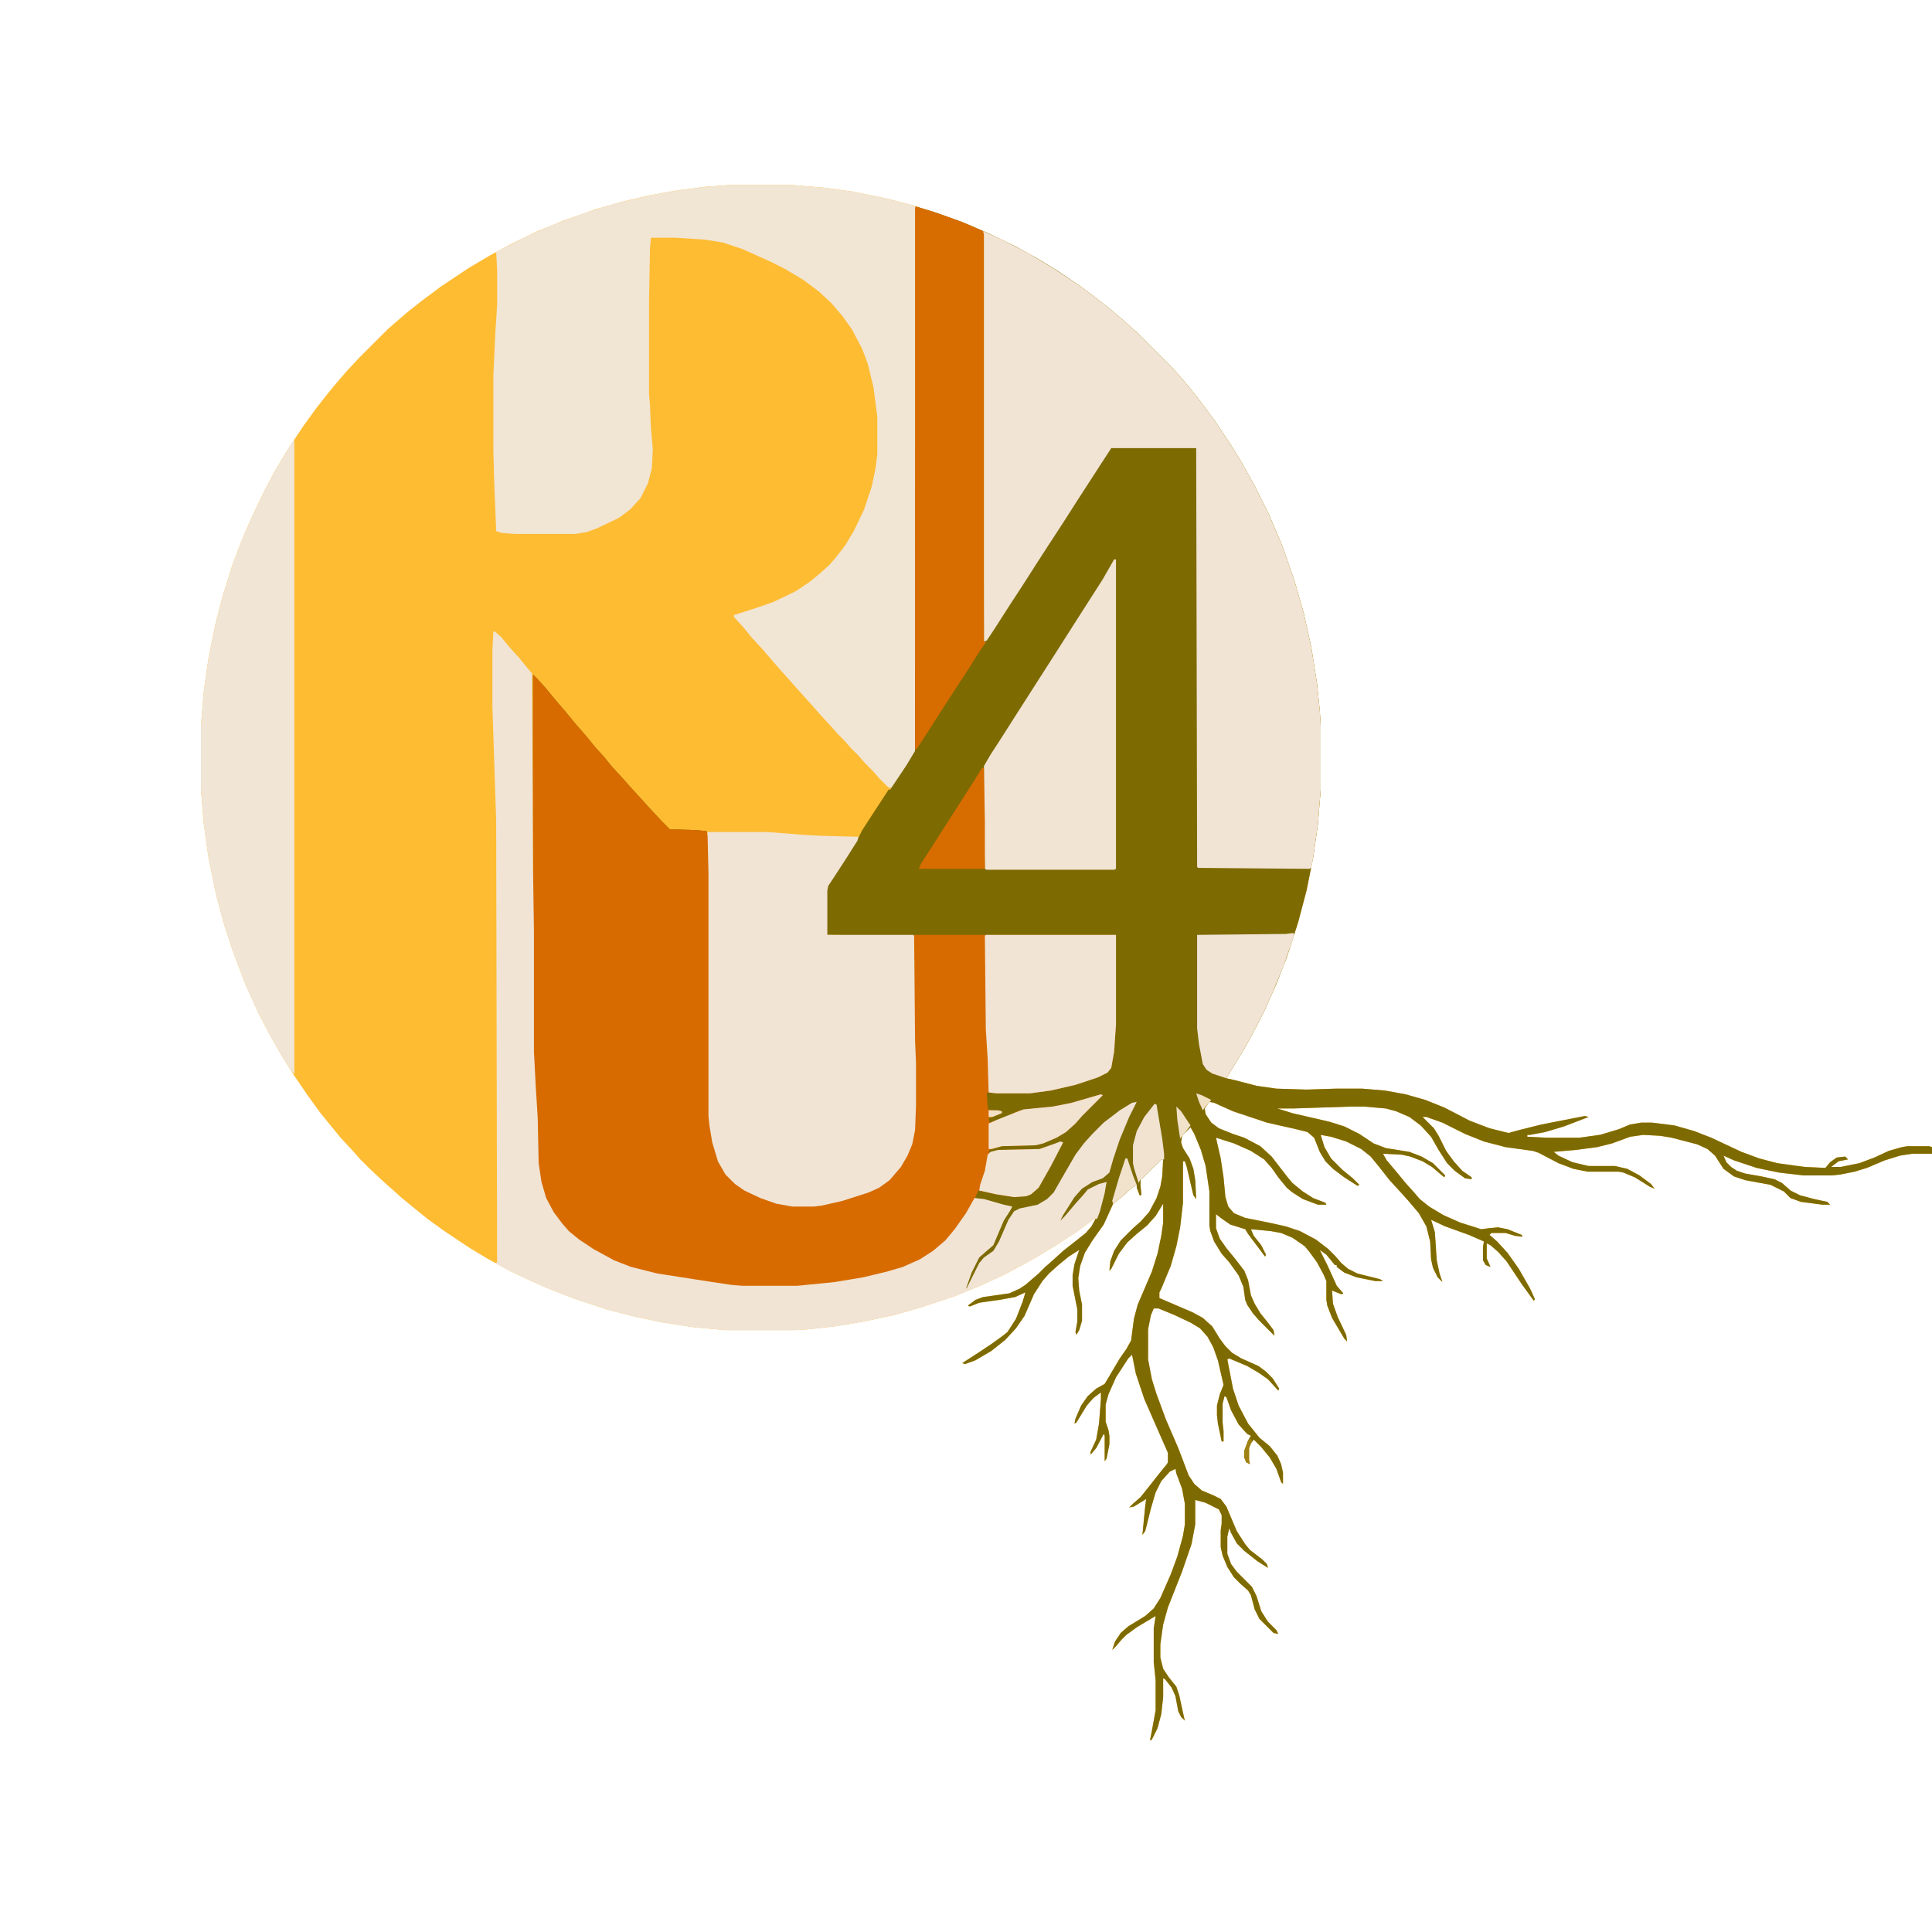
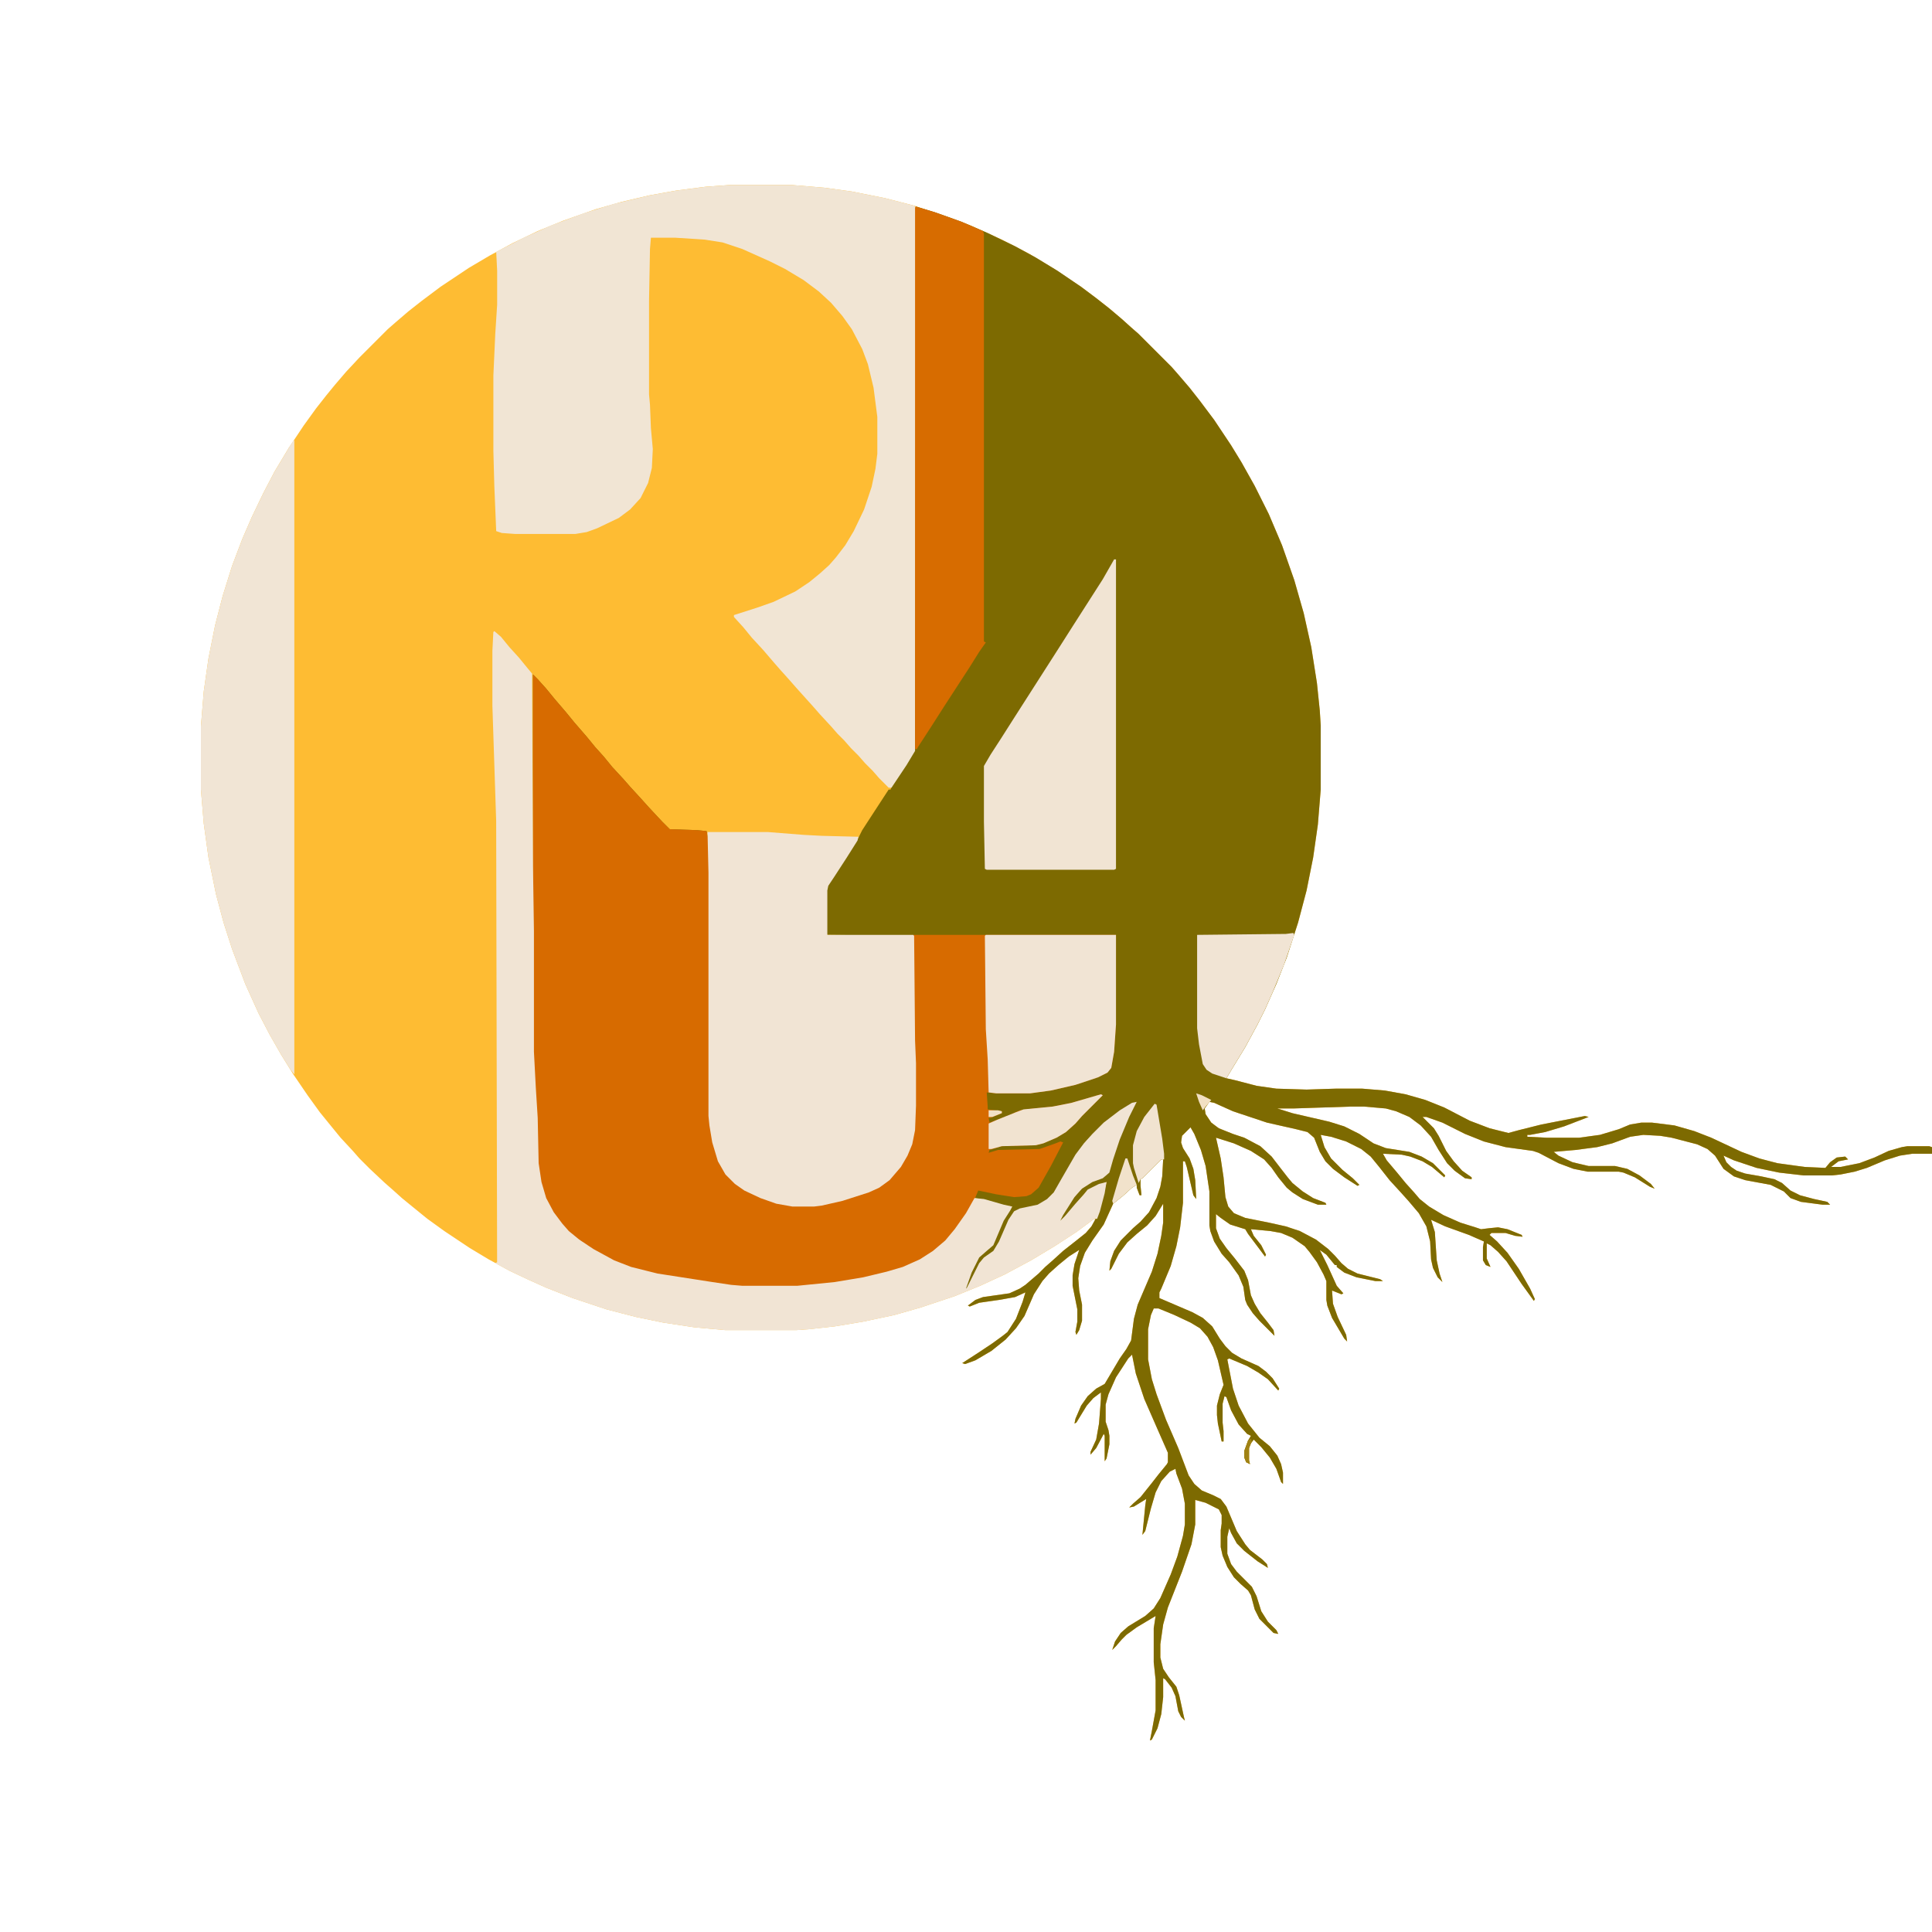
<svg xmlns="http://www.w3.org/2000/svg" data-bbox="213 196 1835 1649" height="2048" width="2048" viewBox="0 0 2048 2048" data-type="ugc">
  <g>
    <path fill="#FEBC33" d="M775 196h63l36 3 29 4 35 7 31 8 36 12 24 9 33 15 29 15 28 17 27 18 16 12 14 11 13 11 10 9 8 7 35 35 7 8 12 14 11 14 15 20 18 27 11 18 14 25 15 30 14 33 13 37 10 35 8 36 6 38 3 29 1 16v68l-3 37-5 35-7 35-9 34-12 37-11 28-12 27-8 16-13 24-14 23-6 10 9 2 23 6 21 3 32 1 31-1h28l24 2 22 4 21 6 20 8 27 14 21 8 20 5 11-3 24-6 46-9 4 1-26 10-20 6-16 3h-3v2l20 1h35l22-3 20-6 12-5 12-2h11l24 3 21 6 18 7 32 15 19 7 19 5 29 4 22 1 5-6 7-5 9-1 3 3-10 2-8 6h10l20-4 16-6 15-7 14-4 6-1h23l3 1v7h-21l-13 2-16 5-19 8-13 4-15 3-9 1h-30l-26-3-24-5-24-8-11-5 3 7 5 5 6 4 9 3 17 3 14 3 8 4 9 8 10 5 15 4 14 3 3 3h-8l-23-3-11-4-7-7-14-7-27-5-12-4-11-8-9-14-8-7-11-5-27-7-12-2-18-1-14 2-19 7-16 4-23 3-23 2 5 4 15 7 17 4h28l13 3 13 7 12 9 4 5-5-2-16-10-12-5-5-1h-33l-15-3-16-6-21-11-6-2-29-4-23-6-20-8-24-12-17-6h-4l12 12 5 8 8 16 8 11 9 10 10 7v2l-7-1-11-8-8-8-9-14-8-14-11-12-12-9-14-6-11-3-23-2h-14l-61 2h-17l16 5 39 9 16 5 16 8 15 10 13 5 25 4 13 5 12 7 13 13-1 2-13-11-10-6-13-5-9-2-20-1 4 7 11 13 9 11 9 10 6 7 10 8 15 9 18 8 16 5 6 2 8-1 10-1 10 2 15 6 1 2-8-1-10-3h-15l-2 2 8 7 11 12 12 17 12 21 5 11-1 2-13-18-16-24-9-10-8-7-4-2v16l4 9-5-2-3-5v-14l1-6-16-7-25-9-15-7 4 13 2 30 3 14 3 9-5-5-5-10-2-9-1-19-4-16-8-14-11-13-9-10-11-12-11-14-9-11-10-8-16-8-16-5-11-2 4 13 7 12 12 12 11 9 7 7-2 1-14-9-12-9-8-8-6-10-6-15-7-6-12-3-31-7-36-12-20-9-5-1-5 7 1 6 6 9 8 6 15 6 12 4 17 9 12 11 10 13 7 9 5 6 11 9 11 7 13 5 1 2h-9l-16-6-11-7-6-5-9-11-7-10-8-9-14-9-18-8-19-6 5 22 3 20 2 21 3 10 6 7 12 5 25 5 18 4 15 5 17 9 13 10 7 7 7 8 7 6 10 5 24 6 3 2h-8l-20-4-13-5-8-6v-2h-2l-9-11-7-5 8 16 10 22 7 8-2 1-10-4 1 14 5 14 9 19 1 7-3-3-13-22-5-13-1-6v-20l-3-7-7-13-8-11-5-6-13-9-12-5-11-2-21-2 3 7 8 10 5 10-1 2-18-24-3-5-16-5-10-7-5-4v15l4 11 7 10 9 11 10 13 4 10 3 16 4 9 6 10 8 10 6 8 1 6-16-16-7-8-6-9-2-5-2-14-5-12-10-14-8-9-8-13-4-11-1-6v-36l-4-27-5-17-7-17-4-7-9 9-1 7 2 6 7 11 4 11 2 12 1 20-3-4-7-30-2-6h-2v44l-3 26-4 20-6 21-10 24-2 4v6l35 15 11 6 10 9 8 13 6 8 7 7 10 6 18 8 8 6 7 7 7 11-1 2-11-12-10-7-12-7-19-8-2 1 6 31 6 18 10 19 12 15 11 9 8 10 4 9 2 9v12l-2-2-5-14-7-12-9-11-8-8-3 4-2 5v13l1 4-4-2-2-5v-7l4-11 3-5-4-2-9-10-8-15-5-14-2-1-2 8v20l1 9v11h-2l-4-19-1-9v-10l3-12 4-10-6-26-5-14-6-11-8-9-10-6-17-8-17-7h-5l-3 7-3 15v32l4 21 5 16 10 27 13 30 11 29 6 9 8 7 12 5 8 4 6 8 11 26 9 14 5 6 13 10 5 5 1 4-11-7-14-11-8-8-6-11-2-5-2 9v18l4 11 6 8 16 16 5 10 5 16 7 11 9 9 2 4-5-1-15-15-5-10-4-15-3-5-8-7-7-7-7-11-5-12-2-9v-18l1-7v-9l-3-6-14-7-11-3v26l-4 21-10 29-15 38-5 18-3 21v14l3 12 6 9 8 10 3 9 5 23 1 4-4-4-3-6-3-16-4-9-7-9-2-1v20l-2 18-4 15-6 12-2 1 2-10 4-22v-32l-2-19v-36l2-13-20 12-11 8-5 5-6 7-4 4 3-9 6-9 8-7 18-11 9-8 7-11 11-25 7-19 6-22 2-12v-22l-3-16-6-16-1-5-6 3-9 10-6 12-5 17-6 24-3 4 3-31 1-7-13 8-5 1 4-4 8-7 12-15 7-9 9-11 1-2v-10l-11-25-14-32-9-27-4-20-4 4-13 20-8 18-3 11v18l3 9 1 6v9l-3 15-2 3v-27l-1-2-8 15-6 7v-3l6-13 3-17 2-26v-7l-8 6-7 8-11 18-2 1 1-5 6-14 7-10 9-8 9-5 16-27 7-10 5-9 3-23 4-15 15-35 6-19 4-19 2-14v-20l-8 13-9 10-11 9-10 9-9 12-8 16-2 2 1-10 4-11 7-11 13-13 8-7 9-10 8-15 4-12 2-11 1-18h-2l-20 20-2 1v7l1 10h-2l-3-8v-3l-5 3-10 9-10 8-10 22-12 17-8 13-5 14-2 13 1 13 3 15v17l-3 10-3 5-1-3 2-11v-13l-5-25v-11l2-12 5-15-11 7-11 9-10 9-7 8-9 14-10 23-9 13-11 12-15 12-17 10-11 4-3-1 17-11 15-10 11-8 5-4 9-14 7-18 3-10-11 5-17 3-21 3-10 4-2-1 8-6 8-3 28-4 11-5 6-4 14-12 7-7 8-7 11-10 14-11 10-8 6-7 4-7-1-1-19 14-23 15-25 15-28 15-26 12-27 11-36 12-28 8-33 7-30 5-27 3-14 1h-75l-33-3-33-5-29-6-31-8-36-12-28-11-20-9-19-9-22-12-20-12-27-18-18-13-16-13-11-9-10-9-8-7-16-15-11-11-7-8-13-14-9-11-13-16-13-18-15-22-13-21-12-21-12-23-14-31-14-37-9-28-8-30-8-39-5-36-3-36v-67l3-37 5-35 7-35 8-31 10-32 11-29 10-23 12-25 12-23 15-25 16-24 13-18 11-14 9-11 12-14 14-15 30-30 8-7 14-12 14-11 20-15 30-20 22-13 24-13 27-13 27-11 34-12 28-8 30-7 28-5 31-4z" />
    <path fill="#7D6A01" d="m971 219 20 6 28 10 28 12 29 14 22 12 23 14 25 17 16 12 14 11 13 11 10 9 8 7 35 35 7 8 12 14 11 14 15 20 18 27 11 18 14 25 15 30 14 33 13 37 10 35 8 36 6 38 3 29 1 16v68l-3 37-5 35-7 35-9 34-12 37-11 28-12 27-8 16-13 24-14 23-6 10 9 2 23 6 21 3 32 1 31-1h28l24 2 22 4 21 6 20 8 27 14 21 8 20 5 11-3 24-6 46-9 4 1-26 10-20 6-16 3h-3v2l20 1h35l22-3 20-6 12-5 12-2h11l24 3 21 6 18 7 32 15 19 7 19 5 29 4 22 1 5-6 7-5 9-1 3 3-10 2-8 6h10l20-4 16-6 15-7 14-4 6-1h23l3 1v7h-21l-13 2-16 5-19 8-13 4-15 3-9 1h-30l-26-3-24-5-24-8-11-5 3 7 5 5 6 4 9 3 17 3 14 3 8 4 9 8 10 5 15 4 14 3 3 3h-8l-23-3-11-4-7-7-14-7-27-5-12-4-11-8-9-14-8-7-11-5-27-7-12-2-18-1-14 2-19 7-16 4-23 3-23 2 5 4 15 7 17 4h28l13 3 13 7 12 9 4 5-5-2-16-10-12-5-5-1h-33l-15-3-16-6-21-11-6-2-29-4-23-6-20-8-24-12-17-6h-4l12 12 5 8 8 16 8 11 9 10 10 7v2l-7-1-11-8-8-8-9-14-8-14-11-12-12-9-14-6-11-3-23-2h-14l-61 2h-17l16 5 39 9 16 5 16 8 15 10 13 5 25 4 13 5 12 7 13 13-1 2-13-11-10-6-13-5-9-2-20-1 4 7 11 13 9 11 9 10 6 7 10 8 15 9 18 8 16 5 6 2 8-1 10-1 10 2 15 6 1 2-8-1-10-3h-15l-2 2 8 7 11 12 12 17 12 21 5 11-1 2-13-18-16-24-9-10-8-7-4-2v16l4 9-5-2-3-5v-14l1-6-16-7-25-9-15-7 4 13 2 30 3 14 3 9-5-5-5-10-2-9-1-19-4-16-8-14-11-13-9-10-11-12-11-14-9-11-10-8-16-8-16-5-11-2 4 13 7 12 12 12 11 9 7 7-2 1-14-9-12-9-8-8-6-10-6-15-7-6-12-3-31-7-36-12-20-9-5-1-5 7 1 6 6 9 8 6 15 6 12 4 17 9 12 11 10 13 7 9 5 6 11 9 11 7 13 5 1 2h-9l-16-6-11-7-6-5-9-11-7-10-8-9-14-9-18-8-19-6 5 22 3 20 2 21 3 10 6 7 12 5 25 5 18 4 15 5 17 9 13 10 7 7 7 8 7 6 10 5 24 6 3 2h-8l-20-4-13-5-8-6v-2h-2l-9-11-7-5 8 16 10 22 7 8-2 1-10-4 1 14 5 14 9 19 1 7-3-3-13-22-5-13-1-6v-20l-3-7-7-13-8-11-5-6-13-9-12-5-11-2-21-2 3 7 8 10 5 10-1 2-18-24-3-5-16-5-10-7-5-4v15l4 11 7 10 9 11 10 13 4 10 3 16 4 9 6 10 8 10 6 8 1 6-16-16-7-8-6-9-2-5-2-14-5-12-10-14-8-9-8-13-4-11-1-6v-36l-4-27-5-17-7-17-4-7-9 9-1 7 2 6 7 11 4 11 2 12 1 20-3-4-7-30-2-6h-2v44l-3 26-4 20-6 21-10 24-2 4v6l35 15 11 6 10 9 8 13 6 8 7 7 10 6 18 8 8 6 7 7 7 11-1 2-11-12-10-7-12-7-19-8-2 1 6 31 6 18 10 19 12 15 11 9 8 10 4 9 2 9v12l-2-2-5-14-7-12-9-11-8-8-3 4-2 5v13l1 4-4-2-2-5v-7l4-11 3-5-4-2-9-10-8-15-5-14-2-1-2 8v20l1 9v11h-2l-4-19-1-9v-10l3-12 4-10-6-26-5-14-6-11-8-9-10-6-17-8-17-7h-5l-3 7-3 15v32l4 21 5 16 10 27 13 30 11 29 6 9 8 7 12 5 8 4 6 8 11 26 9 14 5 6 13 10 5 5 1 4-11-7-14-11-8-8-6-11-2-5-2 9v18l4 11 6 8 16 16 5 10 5 16 7 11 9 9 2 4-5-1-15-15-5-10-4-15-3-5-8-7-7-7-7-11-5-12-2-9v-18l1-7v-9l-3-6-14-7-11-3v26l-4 21-10 29-15 38-5 18-3 21v14l3 12 6 9 8 10 3 9 5 23 1 4-4-4-3-6-3-16-4-9-7-9-2-1v20l-2 18-4 15-6 12-2 1 2-10 4-22v-32l-2-19v-36l2-13-20 12-11 8-5 5-6 7-4 4 3-9 6-9 8-7 18-11 9-8 7-11 11-25 7-19 6-22 2-12v-22l-3-16-6-16-1-5-6 3-9 10-6 12-5 17-6 24-3 4 3-31 1-7-13 8-5 1 4-4 8-7 12-15 7-9 9-11 1-2v-10l-11-25-14-32-9-27-4-20-4 4-13 20-8 18-3 11v18l3 9 1 6v9l-3 15-2 3v-27l-1-2-8 15-6 7v-3l6-13 3-17 2-26v-7l-8 6-7 8-11 18-2 1 1-5 6-14 7-10 9-8 9-5 16-27 7-10 5-9 3-23 4-15 15-35 6-19 4-19 2-14v-20l-8 13-9 10-11 9-10 9-9 12-8 16-2 2 1-10 4-11 7-11 13-13 8-7 9-10 8-15 4-12 2-11 1-18h-2l-20 20-2 1v7l1 10h-2l-3-8v-3l-5 3-10 9-10 8-10 22-12 17-8 13-5 14-2 13 1 13 3 15v17l-3 10-3 5-1-3 2-11v-13l-5-25v-11l2-12 5-15-11 7-11 9-10 9-7 8-9 14-10 23-9 13-11 12-15 12-17 10-11 4-3-1 17-11 15-10 11-8 5-4 9-14 7-18 3-10-11 5-17 3-21 3-10 4-2-1 8-6 8-3 28-4 11-5 6-4 14-12 7-7 8-7 11-10 14-11 10-8 6-7 6-11 5-16 5-20-15 6-7 5-7 8-10 12-8 10-3 1 2-5 9-15 10-13 10-8 11-5 7-3 3-3 8-27 11-28 10-19-6 2-15 10-10 8-10 9-11 11-11 15-16 28-7 12-9 9-12 6-16 3-6 3-6 10-10 23-6 9-11 8-7 11-8 18-2 3-2-1 8-22 6-11 7-7 8-6 12-28 9-13-9-1-25-7-6-1-2 6-12 19-11 14-10 11-13 10-14 8-20 8-27 7-25 5-31 4-23 2h-58l-27-3-57-9-23-5-16-5-17-7-20-11-17-12-10-9-9-11-9-14-5-11-5-19-2-15-1-48-3-47-1-23V715l5 5 9 10 9 11 12 14 9 11 13 15 9 11 9 10 9 11 12 13 7 8 11 12 9 10 14 15 8 8 29 1 10 1 2 10 1 34v258l3 22 4 17 5 13 7 11 10 10 12 7 18 8 16 5 13 2h23l18-3 25-7 20-7 11-6 9-8 10-13 8-15 4-14 1-7 1-26v-45l-1-24-1-111-91-1-1-2v-47l5-9 22-34 7-11 4-8 13-20 15-23h2l2-5 10-15 12-19 1-2 1-576z" />
    <path fill="#D76B00" d="m565 715 5 5 9 10 9 11 12 14 9 11 13 15 9 11 9 10 9 11 12 13 7 8 11 12 9 10 14 15 8 8 29 1 10 1 2 10 1 34v258l3 22 4 17 5 13 7 11 10 10 12 7 18 8 16 5 13 2h23l18-3 25-7 20-7 11-6 9-8 10-13 8-15 4-14 1-7 1-26v-45l-1-24-1-112h215v95l-2 29-3 17-4 5-10 5-24 8-26 6-22 3h-36l-10-1 1 15v3l15 2v2l-12 5h-2l1 5 21-8 11-5 14-2 21-2 20-4 31-9 2 1-22 22-7 8-10 9-10 6-14 6-8 2-36 1-13 4-1 3 10-3 44-1 17-6 5-2 3 1-13 25-13 23-8 7-5 2-13 1-19-3-19-4-5 12-11 18-13 17-10 11-13 10-14 8-20 8-27 7-25 5-31 4-23 2h-58l-27-3-57-9-23-5-16-5-17-7-20-11-17-12-10-9-9-11-9-14-5-11-5-19-2-15-1-48-3-47-1-23z" />
    <path fill="#F1E5D4" d="M775 196h63l36 3 29 4 35 7 31 8 2 2-1 576-9 15-16 24h-3l-10-10-7-8-8-8-7-8-8-8-7-8-7-7-7-8-12-13-7-8-18-20-7-8-9-10-7-8-12-14-12-13-9-11-10-11v-2l25-8 17-6 23-11 15-10 11-9 10-9 7-8 10-13 9-15 11-23 8-24 4-19 2-16v-39l-4-31-6-25-6-16-11-21-10-14-12-14-13-12-16-12-20-12-16-8-29-13-21-7-19-3-31-2h-26l-1 12-1 55v99l1 11 1 25 2 22-1 20-4 16-8 16-11 12-12 9-23 11-11 4-12 2h-64l-14-1-6-2-2-48-1-37v-80l2-44 2-31v-36l-1-20 29-15 29-13 35-13 32-10 38-9 28-5 31-4z" />
-     <path fill="#F1E4D4" d="m1042 245 20 9 29 15 28 17 27 18 16 12 14 11 13 11 10 9 8 7 35 35 7 8 12 14 11 14 15 20 18 27 11 18 14 25 15 30 14 33 13 37 10 35 8 36 6 38 3 29 1 16v68l-3 37-5 35-2 11-2 1-118-1-1-1-1-444h-90l-13 20-22 34-16 25-15 23-11 17-16 25-15 23-16 25-8 12-3 1z" />
    <path fill="#F1E4D4" d="M750 882h64l38 3 19 1 39 1-1 4-12 19-13 20-6 9-1 5v47h91l1 1 1 111 1 24v45l-1 26-3 15-5 12-7 12-12 14-11 8-11 5-28 9-22 5-8 1h-23l-17-3-17-6-17-8-10-7-10-10-8-14-6-20-3-18-1-10V925z" />
    <path fill="#F1E4D4" d="m524 669 7 6 9 11 10 11 9 11 5 6 1 204 1 69v128l2 38 2 32 1 48 3 20 5 17 8 15 9 12 7 8 11 9 15 10 22 12 18 7 28 7 58 9 20 3 12 1h58l40-4 30-5 25-6 17-5 18-8 14-9 13-11 10-12 12-17 9-16 10 1 21 6 9 2-2 4-7 11-11 26-7 6-8 7-8 16-6 17 1-1 13-26 5-6 10-7 6-10 10-23 6-9 6-3 19-4 10-6 7-7 8-14 15-26 9-12 9-10 12-12 17-13 13-8 5-1-8 16-10 24-7 21-4 14-7 6-11 4-11 7-8 9-12 19-3 6 5-5 11-13 9-10 4-5 12-6 8-2-2 12-5 19-3 8h-3l-19 14-23 15-25 15-28 15-26 12-27 11-36 12-28 8-33 7-30 5-27 3-14 1h-75l-33-3-33-5-29-6-31-8-36-12-28-11-20-9-19-9-15-8 2-1-1-468-4-122v-58l1-20z" />
    <path fill="#F1E5D5" d="M311 467h1v672l-4-5-10-16-12-21-12-23-14-31-14-37-9-28-8-30-8-39-5-36-3-36v-67l3-37 5-35 7-35 8-31 10-32 11-29 10-23 12-25 12-23 15-25z" />
    <path fill="#D76C00" d="m971 219 20 6 28 10 23 10 1 3v432l2 1-7 10-10 16-26 40-16 25-13 20-1 2h-2V220z" />
    <path fill="#F1E4D3" d="M1181 593h2v328l-2 1h-135l-2-1-1-50v-59l7-12 11-17 14-22 48-75 14-22 32-50 8-14z" />
    <path fill="#F1E4D4" d="M1045 991h138v95l-2 29-3 17-4 5-10 5-24 8-26 6-22 3h-36l-8-1-1-35-2-32-1-99z" />
    <path fill="#F1E4D4" d="m1371 989 1 2-11 32-12 29-8 18-8 16-13 24-14 23-6 10-15-5-6-4-4-6-4-21-2-17v-99l94-1z" />
-     <path fill="#D76C00" d="M1041 814h2l1 57v50h-70l2-5 11-17 14-22 32-50z" />
    <path fill="#F1E3D0" d="m1167 1160 2 1-22 22-7 8-10 9-10 6-14 6-8 2-36 1-11 3h-3v-27l9-4 20-8 8-3 31-3 20-4z" />
-     <path fill="#F1E4D2" d="m1124 1210 3 1-13 25-13 23-8 7-5 2-13 1-19-3-18-4 1-6 5-15 3-17 3-3 8-2 44-1 17-6z" />
    <path fill="#F1E3D0" d="m1224 1170 2 1 6 36 2 16v6h-3l-20 20-2 1-2 4-5-16-1-5v-19l4-15 8-15z" />
    <path fill="#F1E2CB" d="M1193 1228h2l6 18 4 10-5 3-10 9-10 8-1-3 7-24z" />
-     <path fill="#F2E2C9" d="m1247 1173 5 5 10 15-6 8-3 3-2 3-3-20z" />
    <path fill="#F2E0C3" d="m1268 1159 6 2 10 5-6 7-3 4-4-9z" />
    <path fill="#A08214" d="m1326 1525 1 3-3 7v13l1 4-4-2-2-5v-7l4-11z" />
    <path fill="#F2E1C7" d="M1048 1177h10l4 1v2l-10 4h-4z" />
  </g>
</svg>